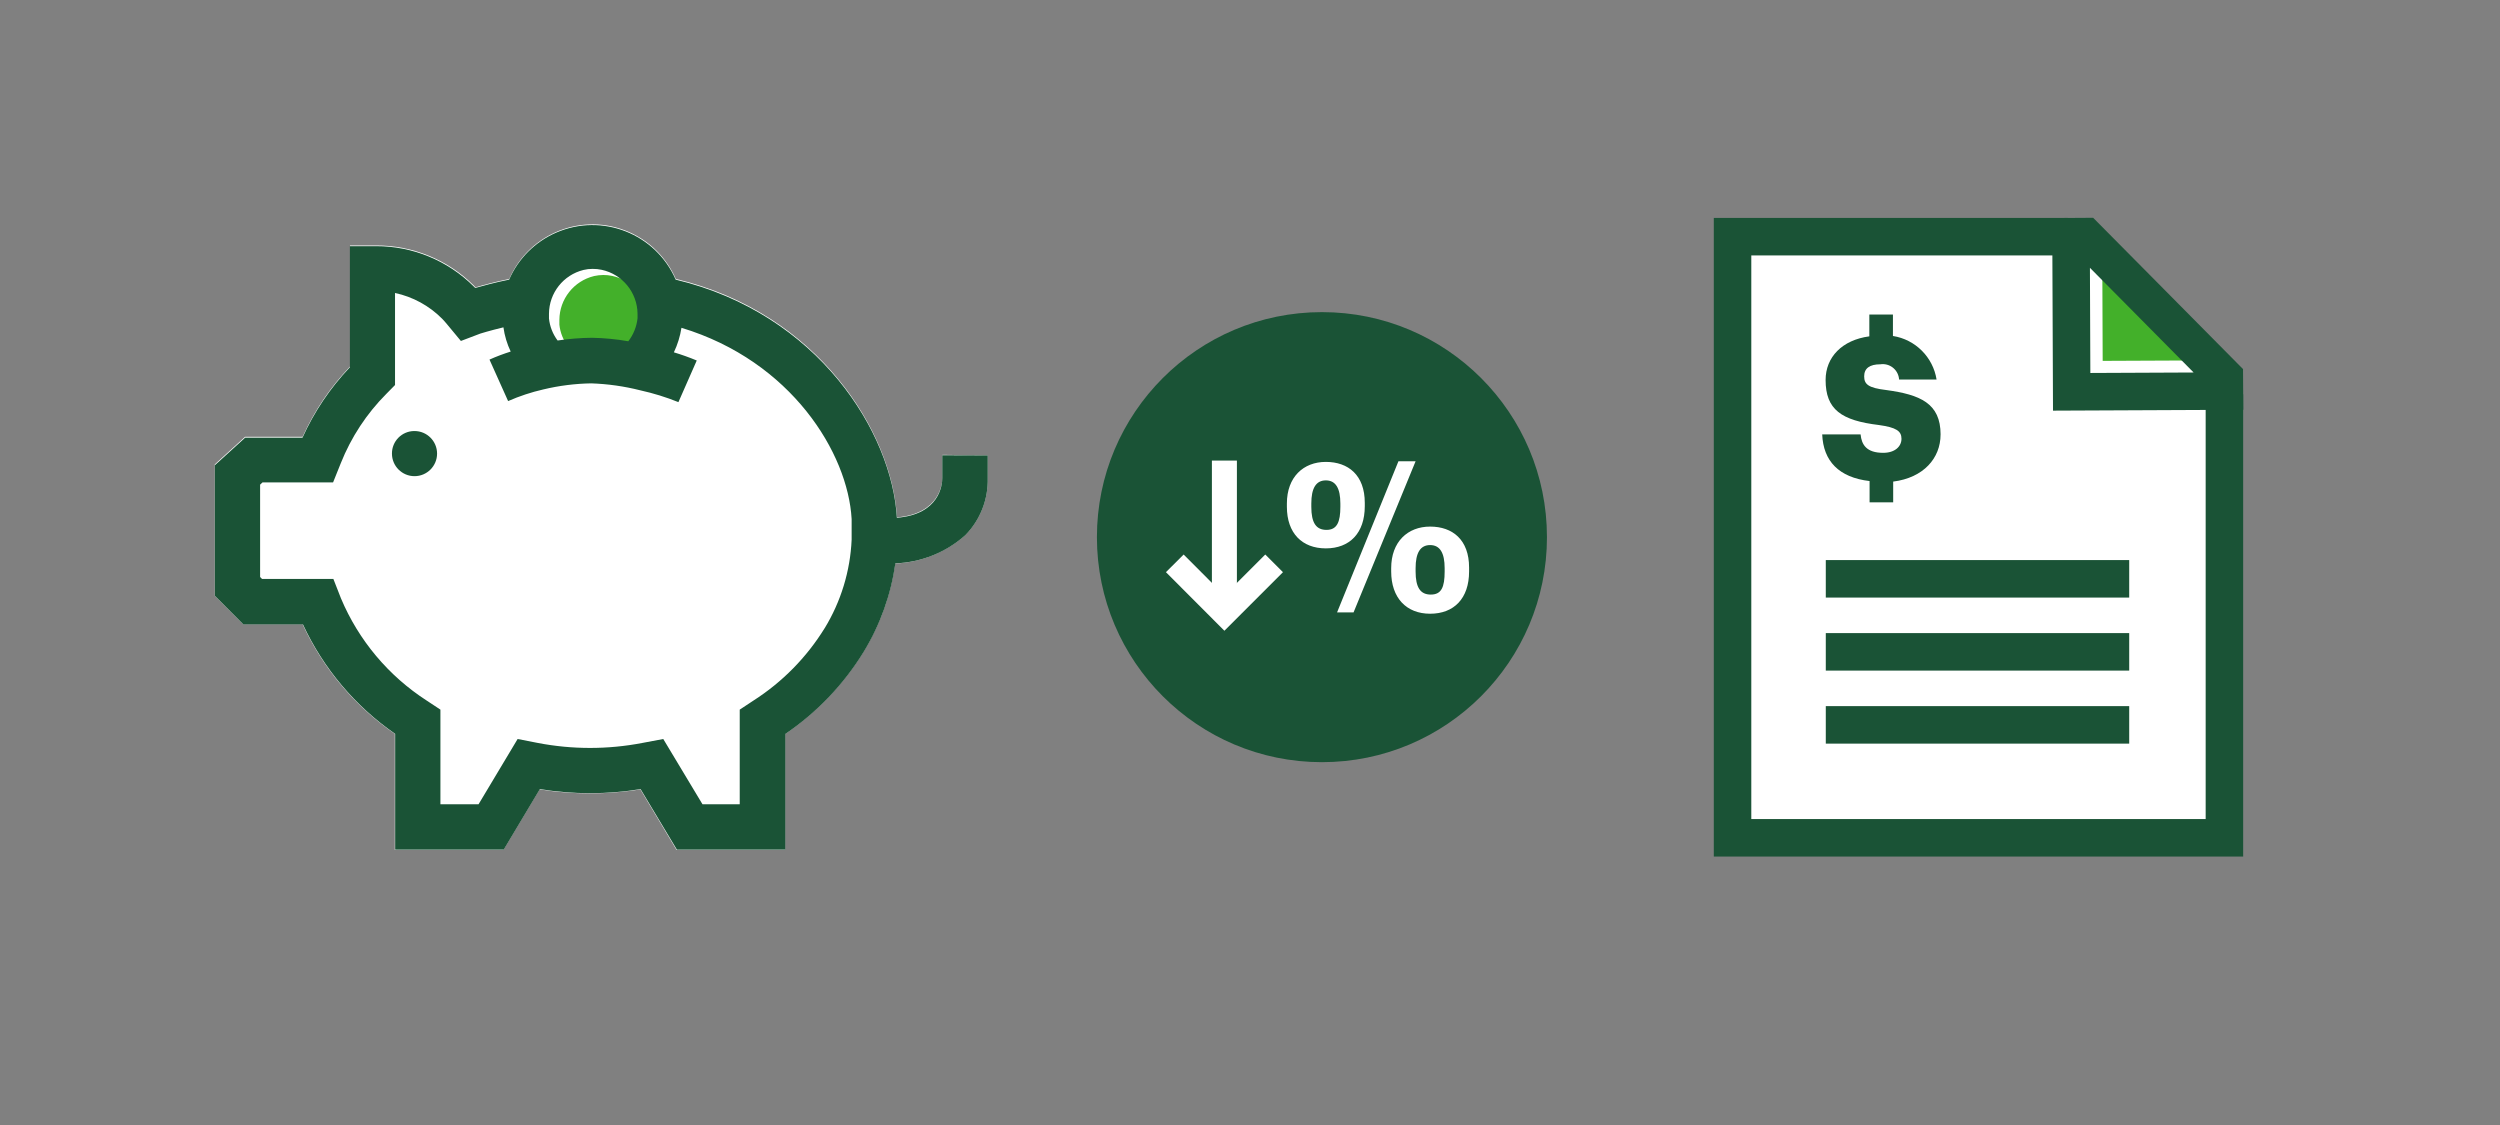
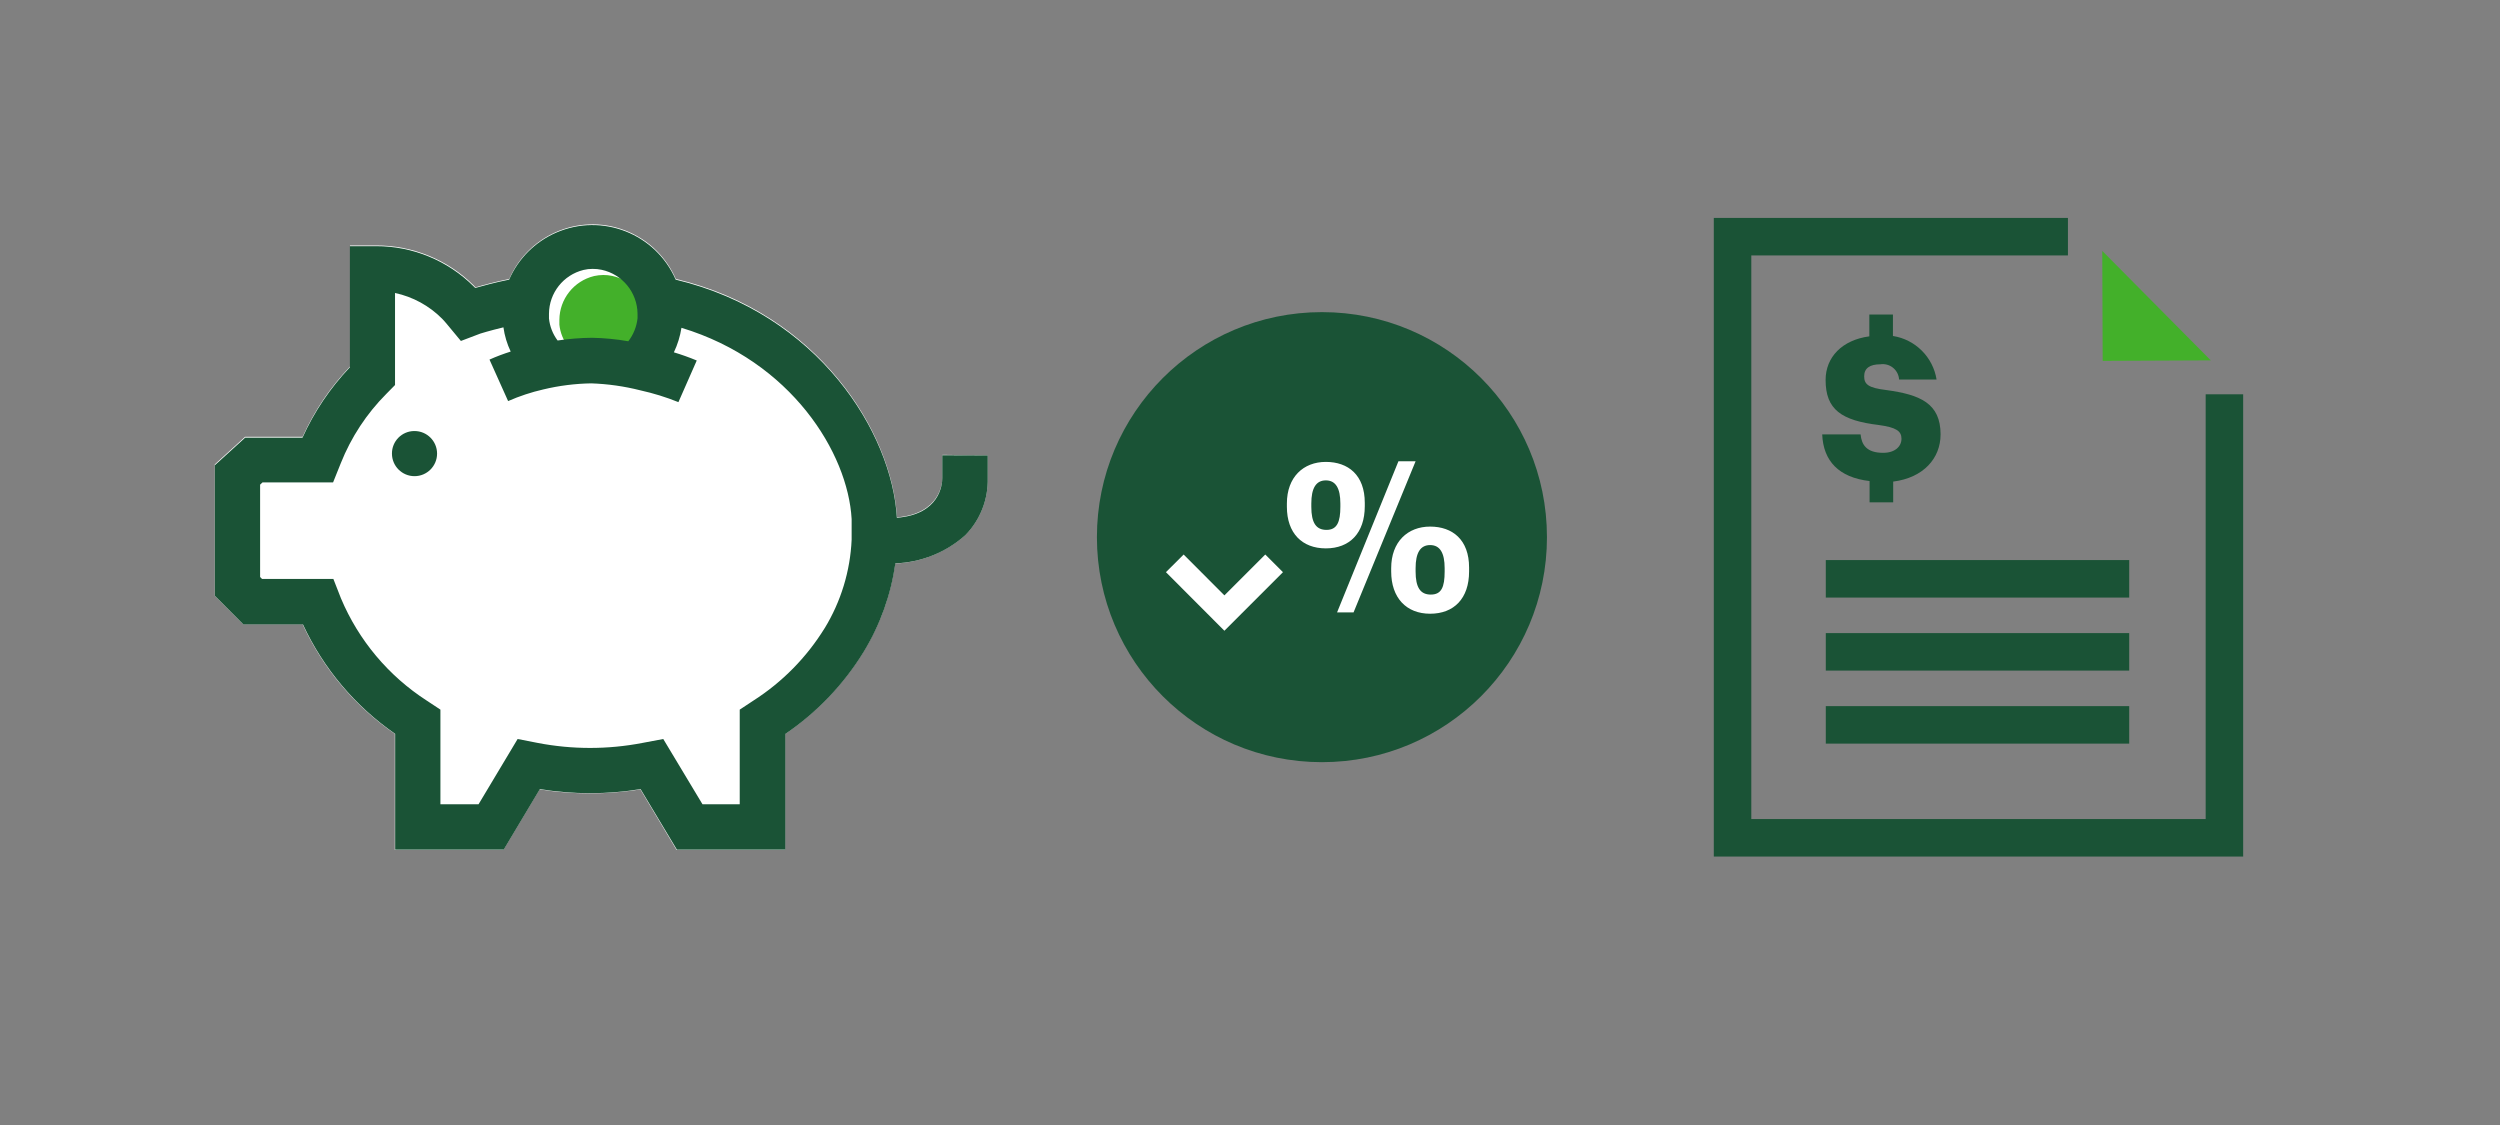
<svg xmlns="http://www.w3.org/2000/svg" id="NOTES" viewBox="0 0 200 90">
  <rect x="0" y="0" width="200" height="90" fill="#808080" stroke="none" />
  <defs>
    <style>.cls-1{stroke:#fff;stroke-width:2px;}.cls-1,.cls-2{fill:none;stroke-miterlimit:10;}.cls-3{fill:#43b02a;}.cls-3,.cls-4,.cls-5{stroke-width:0px;}.cls-4{fill:#1a5336;}.cls-2{stroke:#1a5336;stroke-width:3px;}.cls-5{fill:#fff;}</style>
  </defs>
  <path class="cls-5" d="M79.017,36.434v1.817c.042,1.704-.609,3.352-1.805,4.566-1.55,1.374-3.526,2.174-5.596,2.265-.358,2.506-1.224,4.913-2.544,7.073-1.607,2.601-3.74,4.837-6.262,6.565v9.278h-8.684l-2.895-4.845c-2.672.424-5.394.424-8.067,0l-2.895,4.845h-8.684v-9.29c-3.199-2.21-5.746-5.239-7.376-8.769h-4.76l-2.265-2.277v-10.513l2.422-2.204h4.603c.934-2.076,2.217-3.976,3.791-5.62v-9.69h2.083c2.931-.01,5.745,1.144,7.824,3.21h0l.133.145c.618-.194,1.562-.436,2.701-.678,1.604-3.679,5.887-5.361,9.566-3.757,1.682.733,3.024,2.075,3.757,3.757,11.434,2.725,17.296,12.27,17.696,19.077h0c3.416-.291,3.634-2.701,3.634-3.185v-1.817l3.622.048Z" />
  <path class="cls-3" d="M47.523,22.084c.243-.053.49-.082.739-.085.24-0.0.48.024.715.073,1.66.356,2.852,1.815,2.871,3.513.007.121.007.242,0,.363-.068.677-.328,1.32-.751,1.853-.959-.179-1.931-.276-2.907-.291-.916.01-1.831.083-2.737.218-.393-.509-.636-1.117-.703-1.756v-.388c.014-1.664,1.157-3.107,2.774-3.5Z" />
  <path class="cls-4" d="M33.161,34.483c.997 0,1.805.808,1.805,1.805s-.808,1.805-1.805,1.805c-.997-0-1.805-.808-1.805-1.805-.007-.99.79-1.798,1.78-1.805.008-0.0.016-0.0.024,0Z" />
  <path class="cls-4" d="M75.384,36.421v1.817c0,.509-.182,2.907-3.634,3.185h0c-.388-6.783-6.262-16.327-17.696-19.052-1.604-3.679-5.887-5.361-9.566-3.757-1.682.733-3.024,2.075-3.757,3.757-1.211.242-2.083.497-2.713.666l-.121-.121h0c-2.072-2.07-4.883-3.23-7.812-3.222h-2.095v9.69c-1.572,1.65-2.854,3.554-3.791,5.632h-4.59l-2.422,2.204v10.441l2.277,2.289h4.772c1.635,3.524,4.181,6.547,7.376,8.757v9.266h8.684l2.895-4.845c2.667.436,5.387.436,8.055,0l2.907,4.845h8.672v-9.254c2.532-1.725,4.67-3.967,6.274-6.577,1.316-2.161,2.178-4.568,2.531-7.073,2.07-.078,4.049-.874,5.596-2.253,1.191-1.217,1.838-2.864,1.793-4.566v-1.817l-3.634-.012ZM46.678,21.596c.242-.059.49-.087.739-.085.24-.001.48.023.715.073,1.66.356,2.852,1.815,2.871,3.513v.363c-.071.67-.327,1.308-.739,1.841-.96-.168-1.932-.261-2.907-.279-.92.009-1.839.082-2.749.218-.384-.513-.622-1.119-.69-1.756v-.388c.012-1.661,1.149-3.102,2.762-3.5ZM65.973,50.253c-1.439,2.333-3.385,4.312-5.693,5.79l-1.102.727v7.57h-2.98l-3.137-5.22-1.671.315c-2.764.533-5.605.533-8.369,0l-1.611-.315-3.125,5.22h-3.052v-7.57l-1.102-.727c-3.056-1.973-5.445-4.823-6.855-8.176l-.606-1.55h-5.705l-.157-.157v-7.388l.194-.182h5.644l.618-1.538c.825-2.072,2.061-3.954,3.634-5.535l.703-.715v-7.364c1.429.307,2.737,1.022,3.767,2.059.097.085.218.242.388.436l1.114,1.344,1.562-.593s.727-.23,1.841-.497c.094.672.29,1.325.581,1.938-.577.181-1.144.395-1.696.642l1.49,3.319c.909-.399,1.854-.711,2.822-.933,1.254-.3,2.538-.463,3.827-.484,1.324.045,2.64.231,3.924.557,1.042.23,2.063.546,3.052.945l1.466-3.331c-.598-.249-1.209-.467-1.829-.654.296-.621.5-1.282.606-1.962,8.793,2.665,13.323,10.029,13.614,15.298v1.659c-.111,2.502-.853,4.935-2.156,7.073Z" />
-   <polygon class="cls-5" points="179.036 32.349 179.021 32.349 179.021 68.093 137.542 68.093 137.542 17.858 165.435 17.858 165.435 17.865 167.273 17.851 179.007 29.699 179.036 32.349" />
  <line class="cls-2" x1="146.063" y1="46.306" x2="170.337" y2="46.306" />
  <line class="cls-2" x1="146.063" y1="52.148" x2="170.337" y2="52.148" />
  <line class="cls-2" x1="146.063" y1="57.99" x2="170.337" y2="57.99" />
  <polyline class="cls-2" points="177.953 31.544 177.953 67.024 138.604 67.024 138.604 18.934 165.435 18.934" />
  <polygon class="cls-3" points="168.181 20.074 168.214 28.87 176.863 28.83 168.181 20.074" />
-   <polygon class="cls-2" points="165.734 31.345 165.684 18.934 166.831 18.927 172.21 24.355 177.946 30.148 177.953 31.288 165.734 31.345" />
  <path class="cls-4" d="M155.247,34.764c0-2.508-1.639-3.192-4.353-3.562-1.425-.171-1.76-.456-1.76-1.097,0-.641.442-.962,1.297-.962.717-.104,1.381.393,1.485,1.11.005.036.009.072.011.109h2.999c-.286-1.795-1.696-3.201-3.491-3.484v-1.717h-1.888v1.746c-2.18.292-3.498,1.667-3.498,3.491,0,2.365,1.254,3.242,4.275,3.605,1.368.192,1.795.477,1.795,1.097,0,.62-.527,1.126-1.461,1.126-1.354,0-1.731-.663-1.81-1.475h-3.071c.085,2.137,1.339,3.448,3.79,3.733v1.703h1.888v-1.66c2.429-.306,3.79-1.874,3.79-3.762Z" />
  <path class="cls-4" d="M123.757,42.967c.003,9.942-8.055,18.004-17.997,18.007-9.942.003-18.004-8.055-18.007-17.997-.003-9.942,8.055-18.004,17.997-18.007.003-0.0.006-0.0.009-0,9.94,0,17.997,8.058,17.997,17.997h0Z" />
  <polygon class="cls-5" points="111.876 36.899 113.249 36.899 108.285 48.992 106.965 48.992 111.876 36.899" />
  <path class="cls-5" d="M102.951,40.543v-.264c0-2.112,1.32-3.327,3.116-3.327,1.795,0,3.116,1.056,3.116,3.274v.264c0,2.165-1.215,3.38-3.116,3.38s-3.116-1.215-3.116-3.327ZM107.229,40.543v-.264c0-1.215-.37-1.848-1.162-1.848s-1.162.634-1.162,1.848v.264c0,1.267.37,1.848,1.215,1.848.845,0,1.109-.634,1.109-1.848h0Z" />
  <path class="cls-5" d="M111.295,45.718v-.264c0-2.112,1.32-3.327,3.116-3.327,1.795,0,3.116,1.056,3.116,3.274v.317c0,2.165-1.215,3.38-3.116,3.38-1.901,0-3.116-1.267-3.116-3.38ZM115.572,45.718v-.264c0-1.215-.37-1.848-1.162-1.848-.792,0-1.162.634-1.162,1.848v.264c0,1.267.37,1.848,1.215,1.848.845,0,1.109-.581,1.109-1.848h0Z" />
-   <line class="cls-1" x1="97.952" y1="48.032" x2="97.952" y2="36.846" />
  <polyline class="cls-1" points="101.929 45.068 97.952 49.045 93.983 45.068" />
</svg>